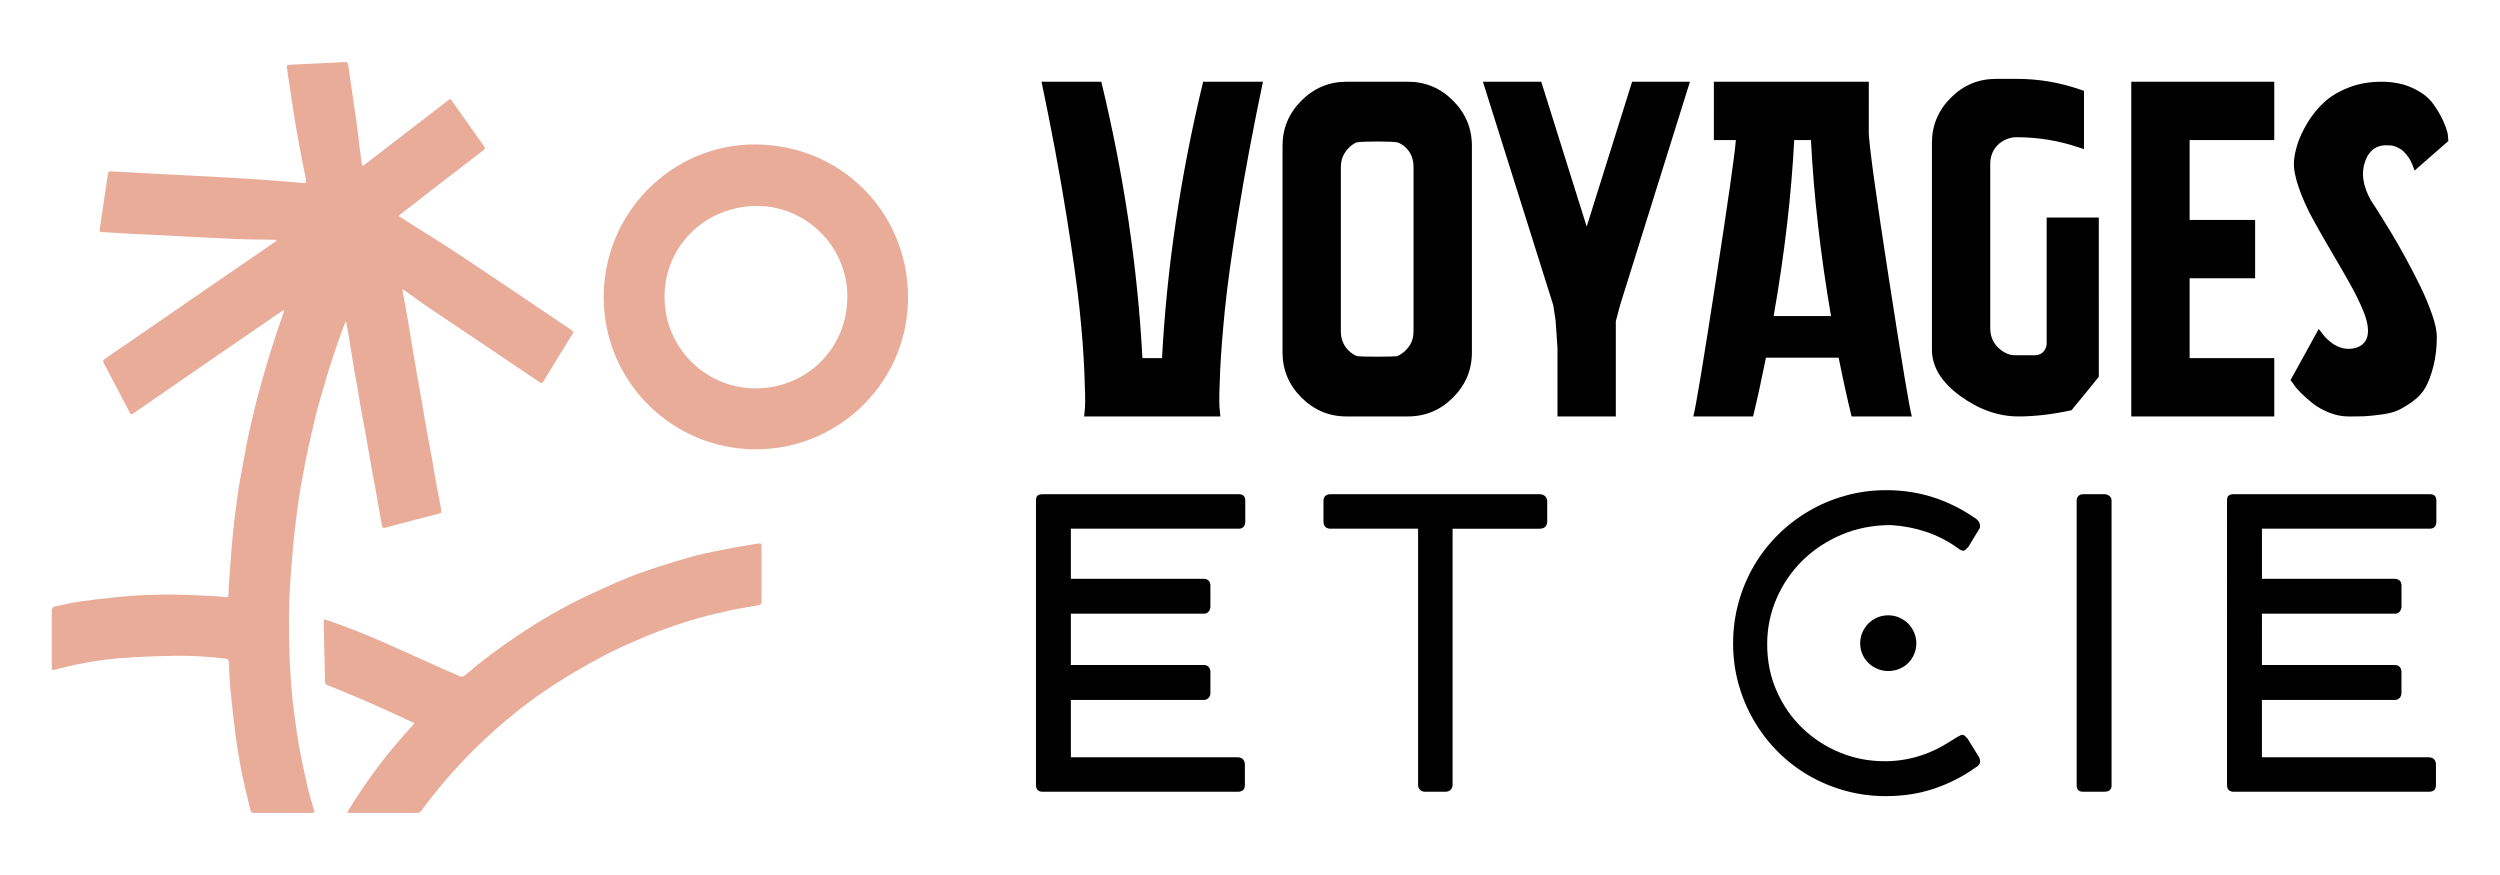
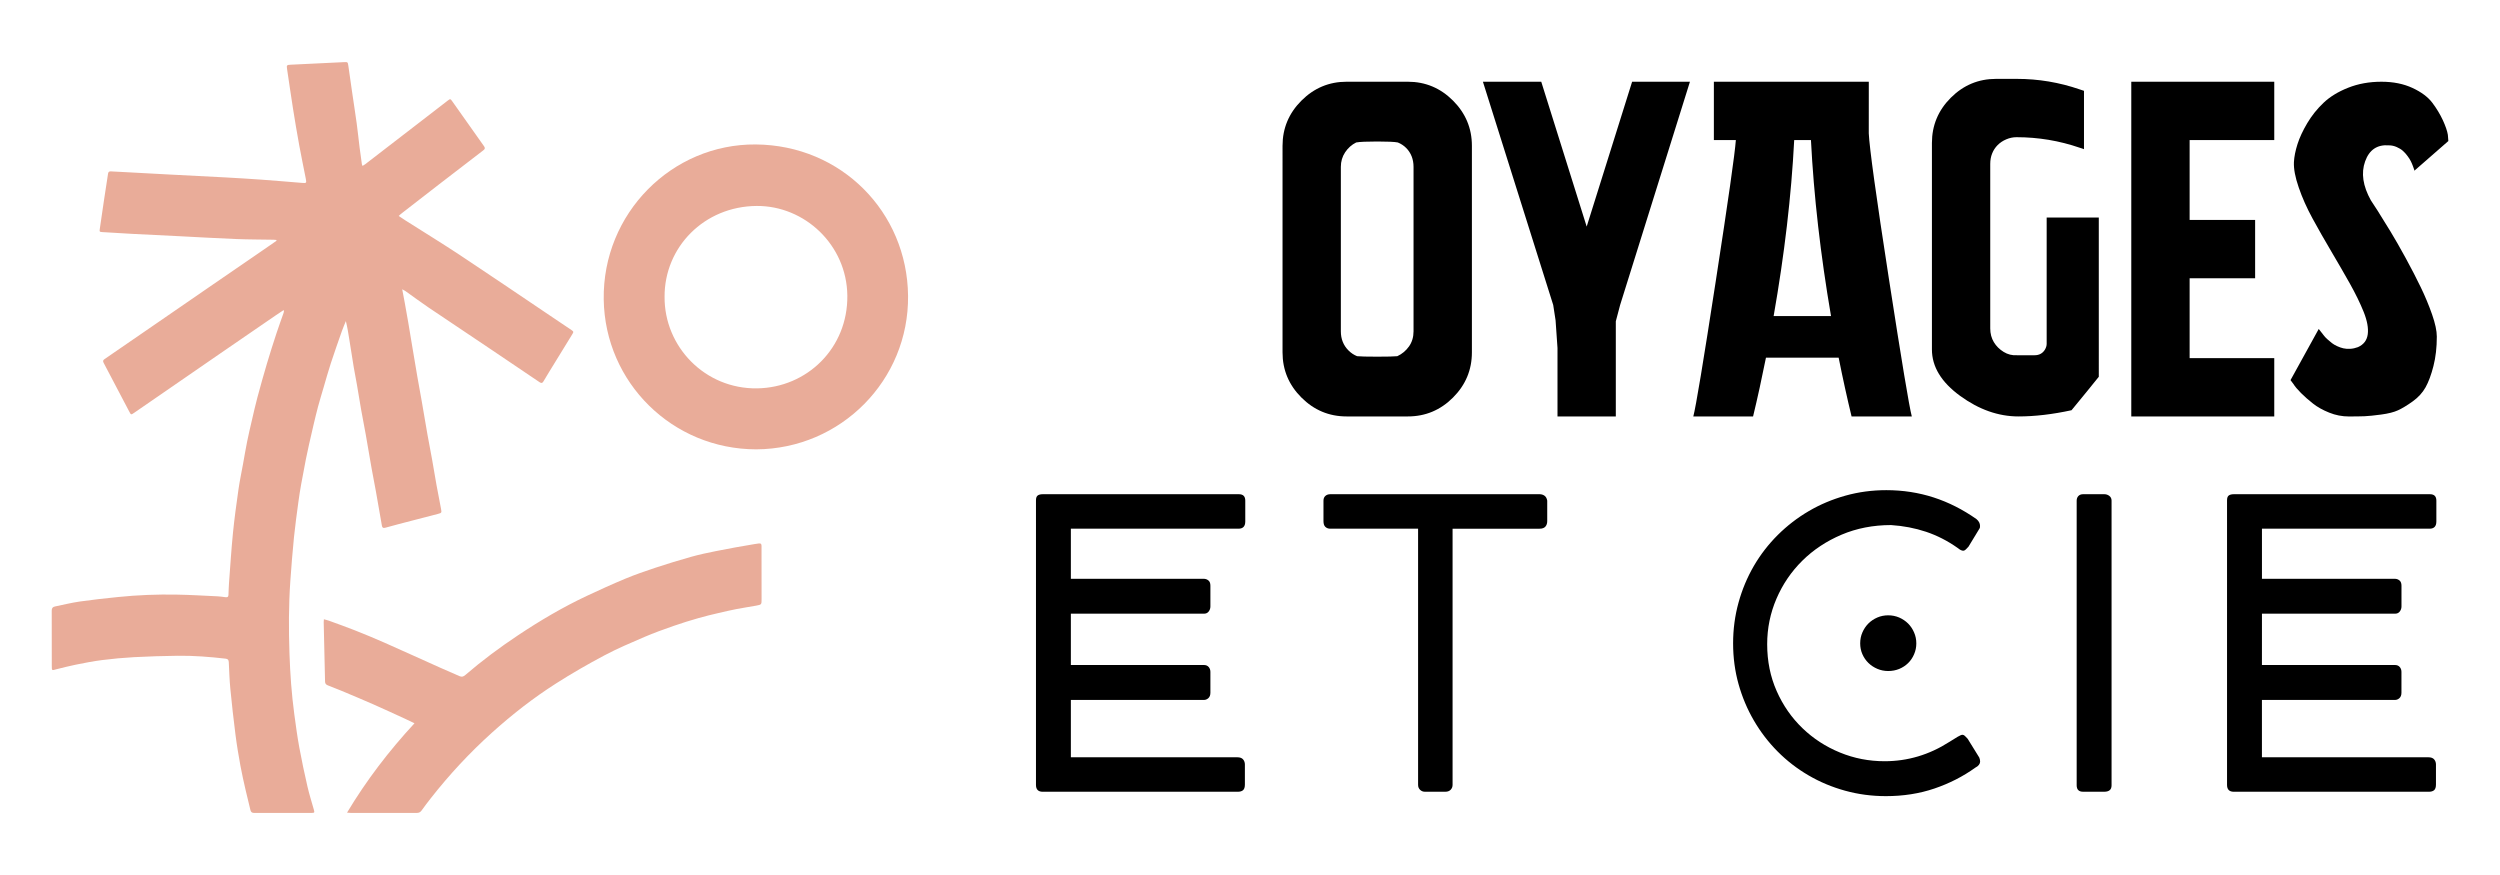
<svg xmlns="http://www.w3.org/2000/svg" version="1.1" id="Calque_1" x="0px" y="0px" width="200px" height="70px" viewBox="0 0 200 70" enable-background="new 0 0 200 70" xml:space="preserve">
  <g>
    <g>
      <path fill="#E9AC99" d="M22.673,24.819c-0.206,0.137-0.415,0.272-0.62,0.413c-1.488,1.021-2.978,2.043-4.466,3.067    c-1.489,1.024-2.975,2.051-4.461,3.076c-0.802,0.553-1.604,1.106-2.406,1.658c-0.235,0.161-0.241,0.16-0.379-0.104    c-0.683-1.3-1.36-2.604-2.05-3.901c-0.081-0.156-0.043-0.222,0.087-0.31c1.251-0.856,2.498-1.718,3.747-2.577    c1.52-1.047,3.038-2.094,4.56-3.14c1.642-1.13,3.285-2.258,4.929-3.387c0.17-0.117,0.341-0.237,0.511-0.356    c-0.008-0.022-0.016-0.043-0.025-0.064c-0.072-0.006-0.145-0.015-0.217-0.016c-1.002-0.018-2.003-0.016-3.004-0.056    c-1.496-0.059-2.992-0.148-4.488-0.224c-1.265-0.063-2.529-0.122-3.793-0.188c-0.807-0.042-1.612-0.094-2.418-0.143    c-0.219-0.014-0.229-0.039-0.195-0.263c0.115-0.772,0.224-1.545,0.339-2.318c0.105-0.702,0.217-1.402,0.322-2.104    c0.021-0.142,0.106-0.177,0.232-0.171c0.387,0.021,0.774,0.04,1.16,0.061c1.181,0.063,2.36,0.13,3.54,0.191    c1.478,0.078,2.955,0.148,4.433,0.229c0.967,0.053,1.934,0.111,2.9,0.18c1.082,0.078,2.162,0.171,3.243,0.259    c0.36,0.029,0.378,0.018,0.31-0.333c-0.171-0.887-0.361-1.769-0.522-2.656c-0.182-0.989-0.347-1.981-0.505-2.974    c-0.166-1.051-0.315-2.105-0.473-3.157c-0.044-0.292-0.018-0.319,0.282-0.334c1.419-0.067,2.838-0.136,4.257-0.205    c0.313-0.015,0.318-0.017,0.366,0.294c0.103,0.696,0.197,1.393,0.298,2.089c0.121,0.835,0.254,1.67,0.368,2.507    c0.088,0.639,0.151,1.281,0.231,1.922c0.057,0.449,0.121,0.896,0.184,1.343c0.006,0.042,0.029,0.081,0.055,0.147    c0.076-0.048,0.142-0.083,0.2-0.127c1.35-1.039,2.699-2.08,4.049-3.12c0.854-0.658,1.705-1.317,2.56-1.975    c0.208-0.16,0.22-0.157,0.373,0.061c0.846,1.196,1.688,2.394,2.537,3.587c0.099,0.14,0.078,0.222-0.051,0.32    c-1.183,0.907-2.364,1.816-3.545,2.726c-1.021,0.789-2.04,1.581-3.06,2.372c-0.05,0.039-0.092,0.086-0.171,0.16    c0.193,0.128,0.364,0.247,0.54,0.358c1.448,0.92,2.911,1.816,4.343,2.762c2.355,1.558,4.691,3.148,7.035,4.725    c0.631,0.424,1.264,0.849,1.895,1.275c0.189,0.128,0.188,0.159,0.065,0.355c-0.623,1.011-1.242,2.022-1.863,3.033    c-0.148,0.242-0.297,0.483-0.438,0.729c-0.086,0.149-0.174,0.151-0.311,0.059c-1.243-0.844-2.489-1.685-3.737-2.523    c-1.724-1.158-3.453-2.309-5.174-3.472c-0.613-0.416-1.208-0.861-1.813-1.289c-0.068-0.049-0.148-0.083-0.262-0.146    c0.073,0.385,0.14,0.717,0.199,1.051c0.098,0.533,0.192,1.067,0.284,1.601c0.119,0.699,0.232,1.4,0.35,2.1    c0.127,0.756,0.252,1.514,0.383,2.271c0.111,0.641,0.232,1.281,0.344,1.922c0.157,0.902,0.306,1.806,0.465,2.707    c0.118,0.667,0.251,1.33,0.371,1.997c0.12,0.673,0.227,1.348,0.349,2.021c0.114,0.635,0.239,1.268,0.361,1.899    c0.058,0.3,0.048,0.324-0.249,0.401c-0.711,0.187-1.423,0.367-2.133,0.553c-0.692,0.182-1.385,0.357-2.073,0.551    c-0.18,0.051-0.248,0-0.277-0.171c-0.157-0.907-0.314-1.817-0.477-2.725c-0.11-0.615-0.236-1.228-0.345-1.845    c-0.159-0.896-0.306-1.791-0.464-2.686c-0.118-0.667-0.253-1.331-0.371-1.997c-0.119-0.673-0.225-1.348-0.341-2.021    c-0.08-0.464-0.176-0.925-0.253-1.39c-0.125-0.75-0.24-1.502-0.36-2.254c-0.075-0.476-0.151-0.953-0.271-1.441    c-0.105,0.264-0.221,0.524-0.315,0.792c-0.301,0.857-0.604,1.714-0.887,2.578c-0.208,0.636-0.386,1.282-0.575,1.924    c-0.153,0.52-0.311,1.038-0.452,1.56c-0.127,0.472-0.238,0.949-0.352,1.425c-0.125,0.526-0.246,1.053-0.364,1.582    c-0.088,0.389-0.173,0.779-0.25,1.172c-0.131,0.67-0.26,1.34-0.38,2.014c-0.083,0.47-0.159,0.94-0.222,1.414    c-0.126,0.94-0.259,1.881-0.354,2.824c-0.117,1.174-0.212,2.354-0.293,3.531c-0.133,1.93-0.133,3.86-0.067,5.792    c0.054,1.613,0.168,3.226,0.383,4.825c0.12,0.895,0.24,1.792,0.403,2.679c0.191,1.044,0.414,2.085,0.651,3.119    c0.146,0.634,0.345,1.255,0.52,1.881c0.056,0.197,0.035,0.233-0.163,0.233c-1.234,0.002-2.468,0-3.701,0    c-0.305,0-0.608-0.003-0.912,0.002c-0.164,0.003-0.265-0.053-0.305-0.227c-0.123-0.533-0.263-1.064-0.385-1.599    c-0.145-0.642-0.295-1.282-0.412-1.928c-0.151-0.831-0.293-1.664-0.399-2.503c-0.157-1.223-0.293-2.448-0.412-3.674    c-0.068-0.705-0.089-1.416-0.124-2.127c-0.01-0.176-0.064-0.263-0.259-0.284c-1.271-0.146-2.547-0.247-3.827-0.231    c-1.167,0.014-2.336,0.051-3.503,0.112c-0.851,0.047-1.701,0.125-2.546,0.233c-0.709,0.088-1.411,0.229-2.112,0.369    c-0.499,0.101-0.991,0.229-1.486,0.351c-0.019,0.003-0.038,0.005-0.057,0.013c-0.37,0.112-0.37,0.112-0.37-0.268    c0-1.475,0.003-2.945-0.005-4.418c-0.002-0.203,0.079-0.301,0.262-0.336c0.656-0.135,1.31-0.297,1.973-0.394    c1.021-0.146,2.048-0.258,3.075-0.362c1.563-0.16,3.132-0.221,4.702-0.192c1.091,0.019,2.181,0.087,3.271,0.137    c0.212,0.011,0.424,0.046,0.635,0.072c0.148,0.021,0.217-0.04,0.222-0.189c0.012-0.321,0.02-0.645,0.044-0.967    c0.1-1.325,0.183-2.653,0.314-3.978c0.115-1.162,0.275-2.319,0.44-3.477c0.098-0.688,0.243-1.37,0.368-2.055    c0.107-0.598,0.207-1.194,0.327-1.789c0.115-0.568,0.247-1.133,0.38-1.698c0.142-0.609,0.277-1.22,0.439-1.823    c0.246-0.916,0.501-1.828,0.771-2.736c0.237-0.803,0.495-1.6,0.755-2.396c0.18-0.55,0.382-1.094,0.572-1.642    c0.019-0.057,0.021-0.12,0.031-0.179C22.702,24.843,22.688,24.832,22.673,24.819z" />
      <path fill="#E9AC99" d="M60.502,35.948c-6.71-0.007-12.103-5.338-12.204-11.987c-0.105-6.887,5.453-12.458,12.163-12.405    c6.841,0.055,12.112,5.405,12.184,12.104C72.718,30.409,67.277,35.908,60.502,35.948z M53.166,23.739    c-0.032,3.982,3.218,7.39,7.406,7.33c3.983-0.058,7.266-3.218,7.215-7.427c-0.05-4.058-3.418-7.188-7.246-7.166    C56.327,16.503,53.15,19.778,53.166,23.739z" />
      <path fill="#E9AC99" d="M27.763,65.011c1.556-2.595,3.353-4.938,5.396-7.149c-0.253-0.122-0.475-0.23-0.699-0.334    c-0.866-0.396-1.73-0.801-2.603-1.184c-0.85-0.376-1.706-0.73-2.562-1.09c-0.355-0.148-0.718-0.286-1.077-0.428    c-0.139-0.057-0.212-0.139-0.214-0.305c-0.032-1.582-0.072-3.162-0.108-4.746c-0.002-0.067,0.009-0.137,0.016-0.233    c0.149,0.042,0.279,0.069,0.402,0.114c0.69,0.253,1.383,0.496,2.066,0.767c0.796,0.316,1.589,0.642,2.372,0.988    c1.497,0.662,2.986,1.343,4.479,2.011c0.512,0.229,1.029,0.443,1.541,0.674c0.181,0.081,0.313,0.028,0.453-0.095    c1.337-1.149,2.75-2.201,4.218-3.178c1.763-1.175,3.584-2.248,5.5-3.15c1.021-0.479,2.048-0.946,3.089-1.38    c0.778-0.322,1.577-0.602,2.378-0.866c0.948-0.313,1.903-0.606,2.865-0.877c0.649-0.182,1.311-0.325,1.974-0.456    c1.037-0.205,2.076-0.398,3.119-0.568c0.621-0.103,0.554-0.103,0.554,0.485c0,1.3,0.001,2.597,0.004,3.896    c0.002,0.458,0.008,0.464-0.443,0.547c-0.508,0.095-1.02,0.165-1.525,0.264c-0.5,0.099-0.996,0.21-1.492,0.328    c-0.532,0.125-1.066,0.25-1.591,0.403c-0.669,0.191-1.335,0.396-1.991,0.626c-0.783,0.272-1.568,0.555-2.33,0.882    c-1.081,0.465-2.168,0.926-3.207,1.477c-1.313,0.697-2.607,1.441-3.86,2.241c-1.824,1.162-3.527,2.493-5.137,3.944    c-1.784,1.607-3.411,3.359-4.892,5.248c-0.251,0.32-0.497,0.645-0.734,0.976c-0.097,0.134-0.211,0.191-0.374,0.191    c-1.149-0.003-2.3,0-3.449,0c-0.613,0-1.227,0.002-1.841,0C27.984,65.033,27.909,65.021,27.763,65.011z" />
    </g>
    <g>
      <g>
-         <path d="M101.035,6.538c-0.79,3.775-1.447,7.275-1.97,10.501s-0.879,5.795-1.071,7.708c-0.191,1.913-0.319,3.552-0.383,4.916     c-0.064,1.364-0.082,2.314-0.057,2.849l0.076,0.803H86.729c0.024-0.178,0.05-0.452,0.074-0.822     c0.025-0.369,0.007-1.301-0.057-2.792c-0.063-1.493-0.191-3.156-0.383-4.993c-0.19-1.836-0.549-4.38-1.071-7.631     s-1.179-6.764-1.97-10.539h4.782c1.811,7.498,2.907,14.868,3.289,22.111h1.57c0.382-7.243,1.478-14.613,3.289-22.111H101.035z" />
        <path d="M117.752,11.664V28.19c0,1.403-0.505,2.608-1.512,3.615c-1.008,1.007-2.211,1.51-3.614,1.51h-4.896     c-1.403,0-2.607-0.503-3.614-1.51c-1.009-1.007-1.513-2.212-1.513-3.615V11.664c0-1.401,0.504-2.606,1.513-3.615     c1.007-1.007,2.211-1.511,3.614-1.511h4.896c1.403,0,2.606,0.503,3.614,1.511C117.247,9.057,117.752,10.262,117.752,11.664z      M111.784,28.496c0.382-0.178,0.694-0.44,0.938-0.784c0.241-0.344,0.361-0.746,0.361-1.205v-13.16     c0-0.306-0.051-0.586-0.152-0.842c-0.102-0.255-0.248-0.479-0.439-0.669c-0.19-0.191-0.414-0.337-0.668-0.439     c-0.256-0.051-0.805-0.077-1.645-0.077c-0.843,0-1.404,0.026-1.685,0.077c-0.358,0.178-0.651,0.439-0.882,0.784     c-0.229,0.344-0.344,0.733-0.344,1.167v13.16c0,0.306,0.051,0.587,0.153,0.841c0.103,0.255,0.254,0.485,0.458,0.688     c0.205,0.205,0.434,0.358,0.689,0.459c0.254,0.025,0.789,0.038,1.607,0.038C110.994,28.534,111.527,28.521,111.784,28.496z" />
        <path d="M135.195,6.538l-5.586,17.864l-0.344,1.301v2.142v5.47H124.6v-5.47l-0.154-2.218l-0.188-1.225l-5.625-17.864h4.667     l3.635,11.59l3.635-11.59H135.195z" />
        <path d="M149.502,10.67c0.053,1.147,0.586,5.018,1.607,11.61c1.02,6.593,1.631,10.271,1.836,11.036h-4.819     c-0.358-1.479-0.703-3.047-1.034-4.705h-5.814c-0.332,1.658-0.674,3.226-1.032,4.705h-4.781     c0.204-0.765,0.804-4.374,1.797-10.826c0.996-6.452,1.531-10.214,1.607-11.285h-1.759V6.538h12.394L149.502,10.67L149.502,10.67z      M141.891,25.283h4.59c-0.842-4.922-1.377-9.615-1.605-14.078h-1.34C143.307,15.668,142.755,20.361,141.891,25.283z" />
        <path d="M161.322,10.976c-0.281,0-0.555,0.057-0.823,0.172c-0.269,0.114-0.497,0.267-0.688,0.459     c-0.19,0.191-0.338,0.415-0.438,0.669c-0.104,0.255-0.153,0.536-0.153,0.842v13.159c0,0.409,0.096,0.772,0.286,1.091     c0.19,0.318,0.453,0.58,0.785,0.784c0.33,0.204,0.688,0.293,1.069,0.267h1.416c0.179,0,0.339-0.038,0.479-0.115     c0.141-0.076,0.254-0.191,0.346-0.344c0.088-0.153,0.133-0.306,0.133-0.458v-10.1h4.17V30.14c-0.51,0.638-1.235,1.53-2.182,2.678     c-1.529,0.332-2.943,0.497-4.244,0.497c-1.606,0-3.162-0.548-4.668-1.645c-1.506-1.097-2.256-2.333-2.256-3.711V11.435     c0-1.402,0.502-2.607,1.51-3.615c1.008-1.007,2.213-1.51,3.615-1.51h1.684c1.709,0,3.379,0.28,5.012,0.841l0.344,0.115v4.667     l-0.344-0.115C164.738,11.256,163.057,10.976,161.322,10.976z" />
        <path d="M181.941,11.205h-6.771v6.389h5.24v4.667h-5.24v6.389h6.771v4.667h-11.438V6.538h11.438V11.205z" />
        <path d="M189.668,16.025c0.023,0.026,0.204,0.3,0.536,0.822c0.33,0.524,0.675,1.078,1.03,1.664     c0.357,0.587,0.767,1.301,1.226,2.143c0.459,0.841,0.86,1.62,1.204,2.333c0.346,0.715,0.645,1.435,0.9,2.162     c0.254,0.727,0.381,1.32,0.381,1.779c0,0.867-0.088,1.651-0.269,2.354c-0.178,0.702-0.389,1.269-0.63,1.702     c-0.242,0.434-0.588,0.81-1.031,1.128c-0.447,0.32-0.838,0.555-1.168,0.708c-0.332,0.153-0.785,0.268-1.357,0.344     c-0.574,0.077-1.016,0.122-1.32,0.134c-0.307,0.012-0.729,0.019-1.263,0.019c-0.536,0-1.06-0.101-1.568-0.306     c-0.511-0.204-0.944-0.446-1.3-0.727c-0.357-0.28-0.678-0.561-0.957-0.842c-0.28-0.28-0.484-0.522-0.611-0.727l-0.229-0.306     l2.257-4.093c0.025,0.025,0.045,0.051,0.059,0.076c0.012,0.026,0.058,0.083,0.135,0.172c0.076,0.089,0.146,0.178,0.209,0.268     c0.063,0.089,0.16,0.191,0.287,0.306c0.129,0.115,0.25,0.217,0.362,0.306c0.115,0.09,0.257,0.172,0.423,0.249     c0.166,0.077,0.33,0.134,0.495,0.172c0.167,0.039,0.353,0.052,0.556,0.039c0.205-0.012,0.408-0.058,0.611-0.134     c0.461-0.204,0.721-0.548,0.785-1.033c0.063-0.484-0.045-1.078-0.324-1.779c-0.283-0.702-0.652-1.46-1.109-2.276     c-0.459-0.816-0.956-1.676-1.492-2.582c-0.535-0.905-1.033-1.779-1.492-2.621c-0.458-0.842-0.829-1.67-1.107-2.486     c-0.283-0.816-0.408-1.492-0.383-2.027c0.023-0.434,0.119-0.912,0.285-1.434c0.166-0.523,0.428-1.084,0.784-1.684     c0.356-0.599,0.791-1.142,1.302-1.626c0.51-0.484,1.165-0.886,1.971-1.205c0.803-0.319,1.688-0.479,2.658-0.479     c0.942,0,1.772,0.166,2.486,0.498c0.712,0.331,1.241,0.727,1.587,1.186c0.345,0.459,0.624,0.925,0.843,1.396     c0.215,0.472,0.35,0.86,0.399,1.166l0.039,0.498l-2.716,2.373c0-0.026-0.008-0.058-0.021-0.096     c-0.014-0.039-0.044-0.127-0.096-0.269c-0.052-0.14-0.108-0.273-0.173-0.401c-0.063-0.127-0.152-0.268-0.269-0.421     c-0.112-0.153-0.233-0.287-0.362-0.401c-0.127-0.115-0.293-0.217-0.496-0.306c-0.204-0.089-0.408-0.134-0.613-0.134     c-0.941-0.076-1.58,0.351-1.912,1.282C188.876,13.838,189.029,14.877,189.668,16.025z" />
      </g>
      <g>
        <path d="M85.669,53.201h10.65c0.16,0,0.286,0.054,0.376,0.16c0.091,0.107,0.137,0.236,0.137,0.386v1.668     c0,0.192-0.053,0.337-0.161,0.435c-0.105,0.096-0.224,0.145-0.352,0.145h-10.65v4.587H98.98c0.214,0,0.37,0.056,0.466,0.168     c0.096,0.112,0.145,0.249,0.145,0.41v1.603c0,0.215-0.049,0.364-0.145,0.45c-0.096,0.085-0.24,0.128-0.433,0.128h-15.59     c-0.364,0-0.545-0.182-0.545-0.546V40.02c0-0.184,0.045-0.309,0.136-0.379c0.091-0.068,0.228-0.104,0.409-0.104H99.11     c0.342,0,0.512,0.171,0.512,0.513v1.669c0,0.385-0.182,0.577-0.546,0.577H85.669v4.009h10.65c0.128,0,0.246,0.045,0.352,0.129     c0.108,0.086,0.161,0.226,0.161,0.418v1.668c0,0.149-0.046,0.282-0.137,0.4c-0.09,0.117-0.216,0.175-0.376,0.175h-10.65V53.201z" />
        <path d="M123.168,39.537c0.148,0,0.28,0.04,0.393,0.12c0.111,0.079,0.185,0.212,0.217,0.393v1.638     c0,0.182-0.049,0.328-0.146,0.44c-0.096,0.111-0.252,0.168-0.464,0.168h-6.962v20.497c0,0.148-0.052,0.279-0.151,0.385     c-0.104,0.106-0.242,0.161-0.426,0.161h-1.636c-0.15,0-0.278-0.05-0.386-0.153c-0.106-0.103-0.16-0.232-0.16-0.393V42.296h-7.024     c-0.159,0-0.292-0.049-0.394-0.146c-0.103-0.096-0.151-0.25-0.151-0.465V40.05c0-0.159,0.05-0.284,0.151-0.376     c0.102-0.091,0.232-0.137,0.394-0.137H123.168z" />
        <path d="M158.113,41.525c0.193,0.16,0.289,0.343,0.289,0.545c0,0.106-0.01,0.172-0.031,0.193l-0.896,1.476     c-0.086,0.096-0.162,0.174-0.226,0.231c-0.063,0.059-0.128,0.088-0.19,0.088c-0.119,0-0.27-0.074-0.451-0.225     c-0.801-0.566-1.644-0.996-2.524-1.291c-0.882-0.294-1.815-0.473-2.799-0.537c-1.433,0-2.755,0.258-3.962,0.77     c-1.209,0.515-2.254,1.207-3.135,2.078c-0.883,0.871-1.573,1.886-2.07,3.039c-0.496,1.154-0.744,2.368-0.744,3.642     c0,1.358,0.253,2.608,0.761,3.754c0.507,1.146,1.194,2.132,2.062,2.967c0.865,0.833,1.865,1.483,3,1.947     c1.134,0.467,2.324,0.696,3.574,0.696c1.84,0,3.563-0.513,5.166-1.539l0.674-0.416c0.182-0.106,0.31-0.161,0.385-0.161     c0.064,0,0.129,0.03,0.193,0.089c0.063,0.059,0.139,0.137,0.224,0.232l0.931,1.506c0.021,0.057,0.037,0.108,0.049,0.162     c0.012,0.053,0.016,0.106,0.016,0.16c0,0.086-0.032,0.172-0.096,0.256c-0.064,0.086-0.16,0.162-0.289,0.226     c-0.983,0.706-2.074,1.262-3.271,1.669s-2.492,0.609-3.881,0.609c-1.135,0-2.221-0.146-3.266-0.435     c-1.043-0.288-2.019-0.696-2.927-1.228c-0.907-0.528-1.731-1.164-2.47-1.908c-0.736-0.742-1.371-1.568-1.9-2.479     c-0.529-0.908-0.938-1.882-1.228-2.918c-0.289-1.037-0.433-2.123-0.433-3.256c0-1.123,0.144-2.209,0.433-3.256     c0.289-1.048,0.698-2.027,1.228-2.938c0.529-0.907,1.168-1.733,1.916-2.478c0.75-0.743,1.575-1.38,2.479-1.907     c0.902-0.531,1.88-0.941,2.927-1.235c1.049-0.294,2.14-0.44,3.272-0.44c1.326,0,2.59,0.195,3.793,0.585     S157.035,40.768,158.113,41.525z M151.059,49.225c0.31,0,0.602,0.061,0.875,0.176c0.271,0.119,0.51,0.279,0.713,0.48     c0.203,0.205,0.363,0.442,0.479,0.715c0.12,0.271,0.179,0.563,0.179,0.875c0,0.309-0.059,0.6-0.179,0.872     c-0.116,0.273-0.276,0.509-0.479,0.707c-0.203,0.197-0.44,0.353-0.713,0.466c-0.273,0.11-0.565,0.166-0.875,0.166     c-0.311,0-0.603-0.059-0.873-0.175c-0.272-0.116-0.513-0.274-0.715-0.473c-0.203-0.198-0.363-0.431-0.48-0.698     c-0.118-0.27-0.176-0.559-0.176-0.865c0-0.312,0.058-0.604,0.176-0.875c0.117-0.271,0.277-0.51,0.48-0.715     c0.202-0.201,0.441-0.361,0.715-0.48C150.456,49.284,150.748,49.225,151.059,49.225z" />
        <path d="M166.134,40.05c0-0.149,0.046-0.272,0.136-0.368c0.092-0.097,0.217-0.145,0.379-0.145h1.699     c0.148,0,0.282,0.046,0.4,0.137c0.118,0.092,0.177,0.217,0.177,0.376v22.775c0,0.182-0.052,0.313-0.153,0.393     s-0.242,0.121-0.424,0.121h-1.699c-0.344,0-0.515-0.172-0.515-0.514V40.05z" />
        <path d="M180.954,53.201h10.649c0.16,0,0.285,0.054,0.377,0.16c0.09,0.107,0.136,0.236,0.136,0.386v1.668     c0,0.192-0.054,0.337-0.161,0.435c-0.105,0.096-0.225,0.145-0.352,0.145h-10.649v4.587h13.312c0.215,0,0.369,0.056,0.465,0.168     c0.097,0.112,0.146,0.249,0.146,0.41v1.603c0,0.215-0.049,0.364-0.146,0.45c-0.096,0.085-0.239,0.128-0.433,0.128h-15.59     c-0.362,0-0.545-0.182-0.545-0.546V40.02c0-0.184,0.045-0.309,0.136-0.379c0.092-0.068,0.227-0.104,0.409-0.104h15.687     c0.342,0,0.514,0.171,0.514,0.513v1.669c0,0.385-0.182,0.577-0.547,0.577h-13.406v4.009h10.648c0.129,0,0.246,0.045,0.353,0.129     c0.106,0.086,0.161,0.226,0.161,0.418v1.668c0,0.149-0.047,0.282-0.137,0.4c-0.09,0.117-0.217,0.175-0.377,0.175h-10.648     L180.954,53.201L180.954,53.201z" />
      </g>
    </g>
  </g>
</svg>